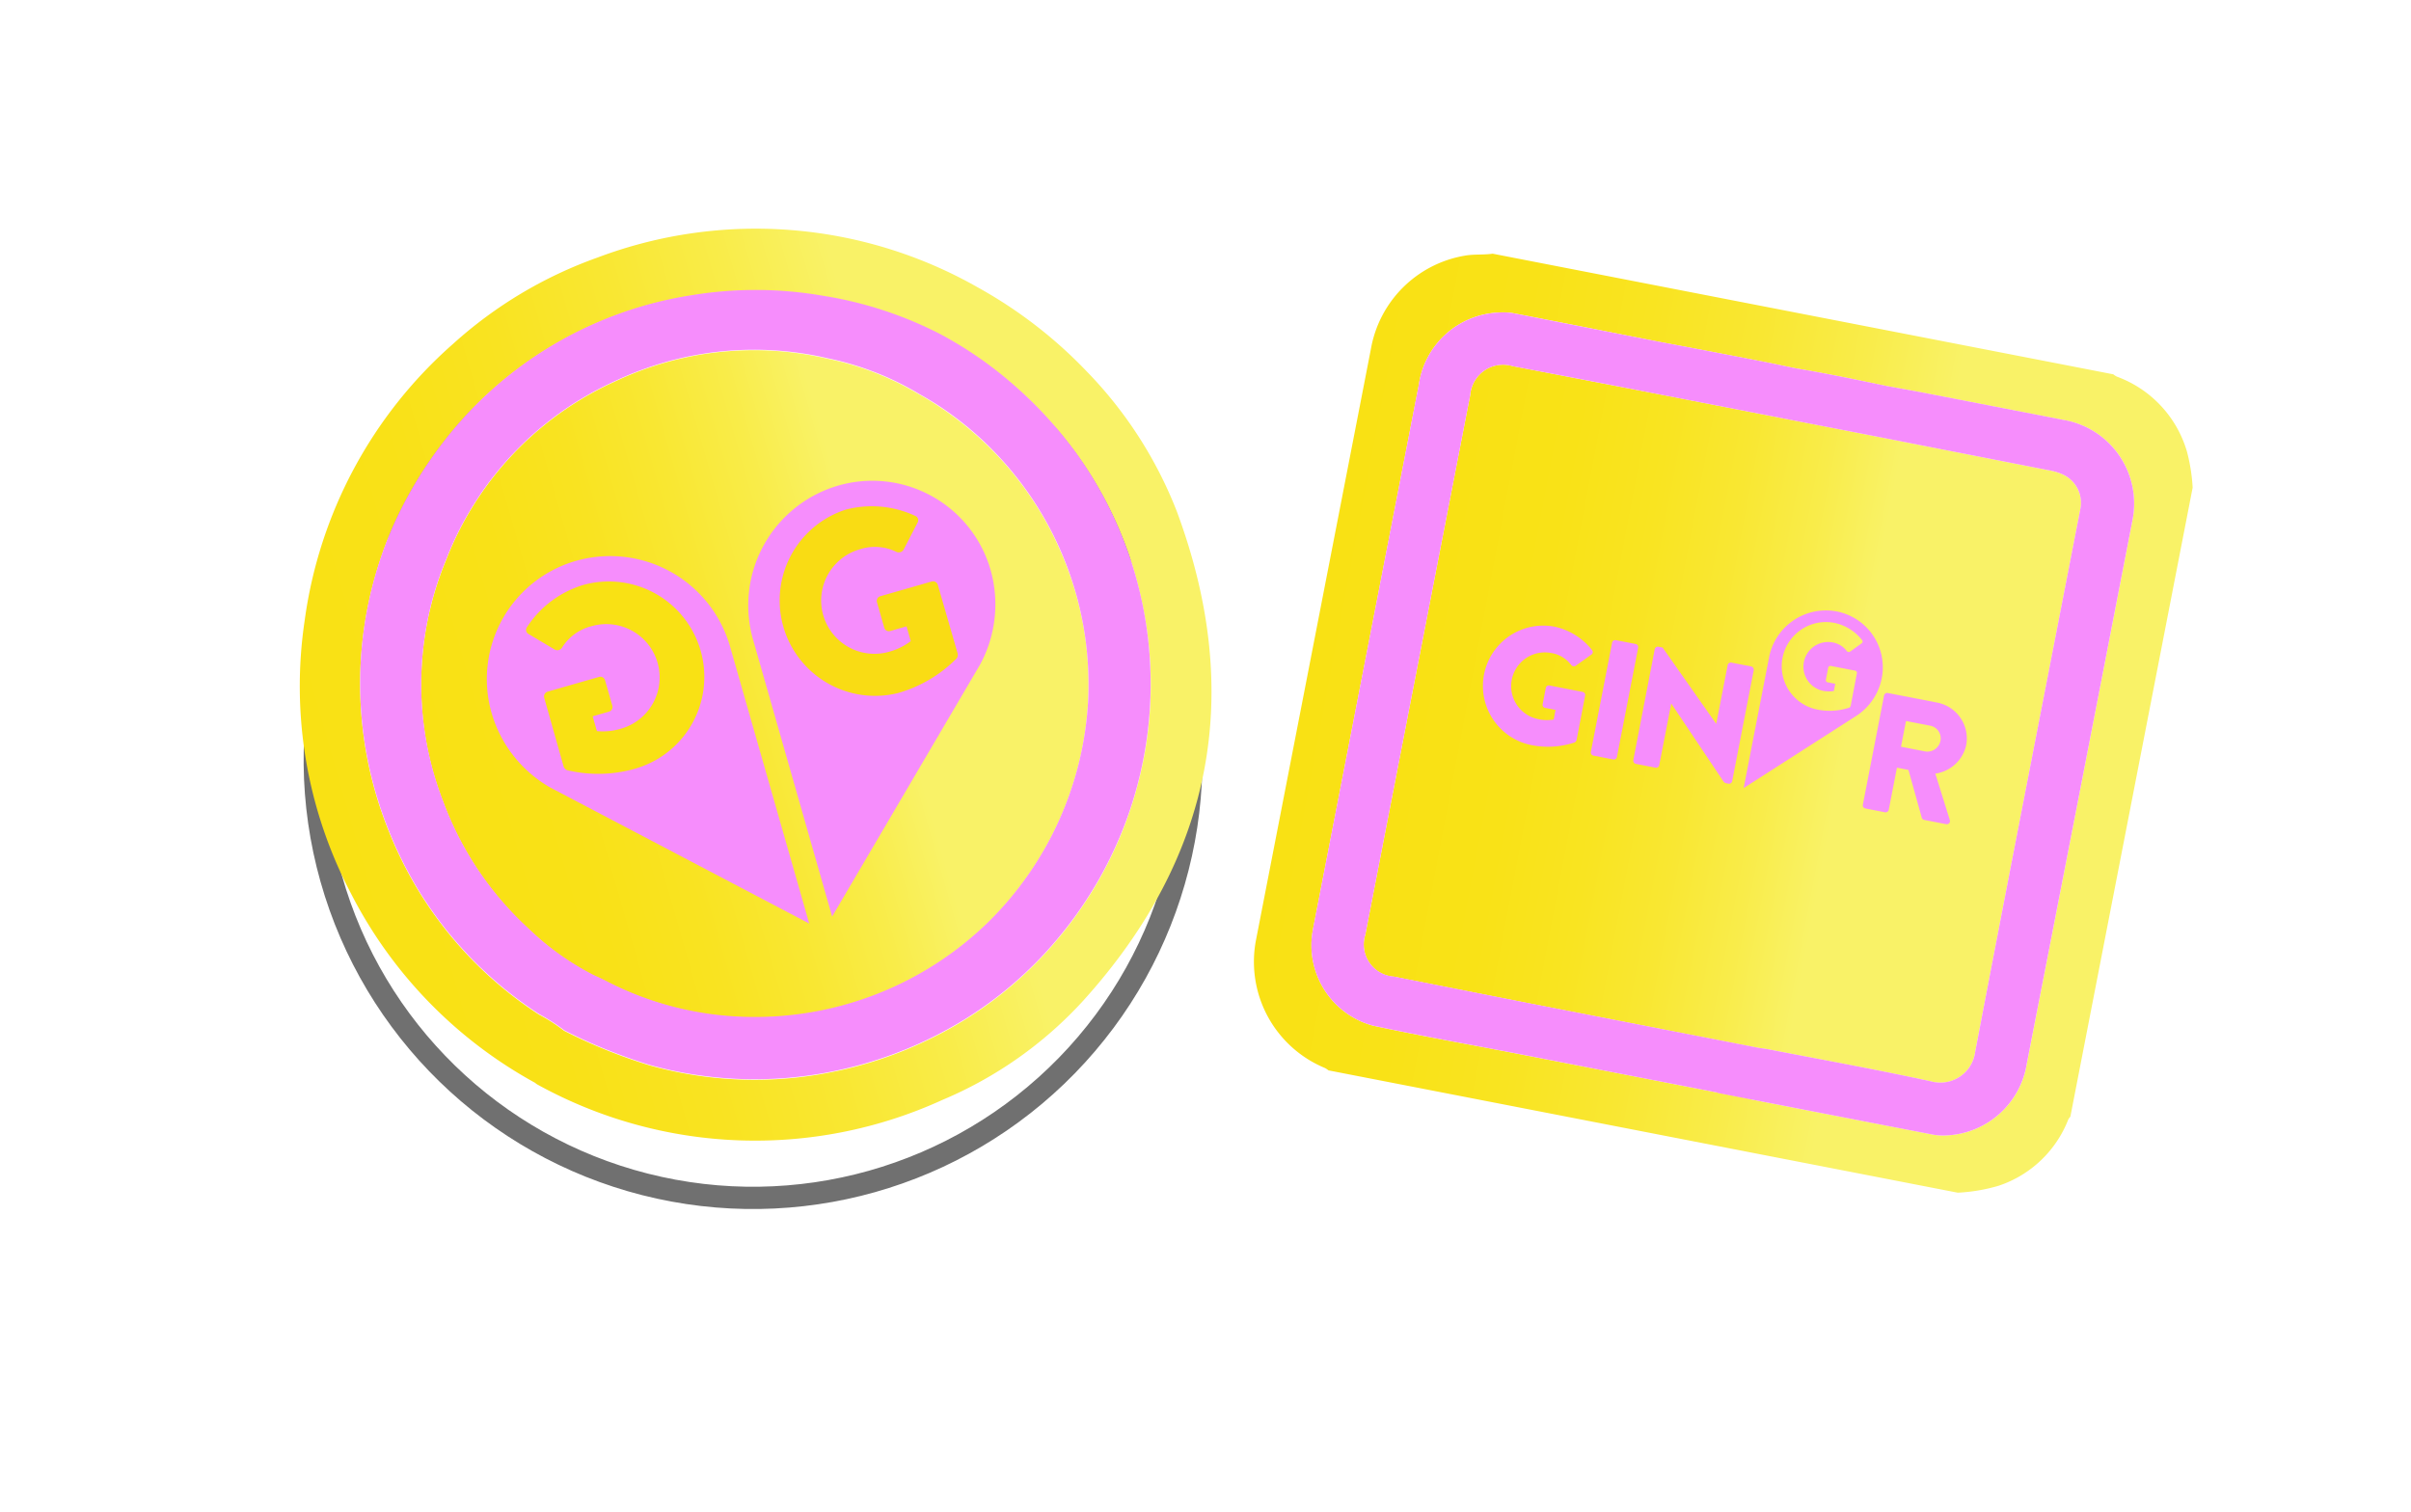
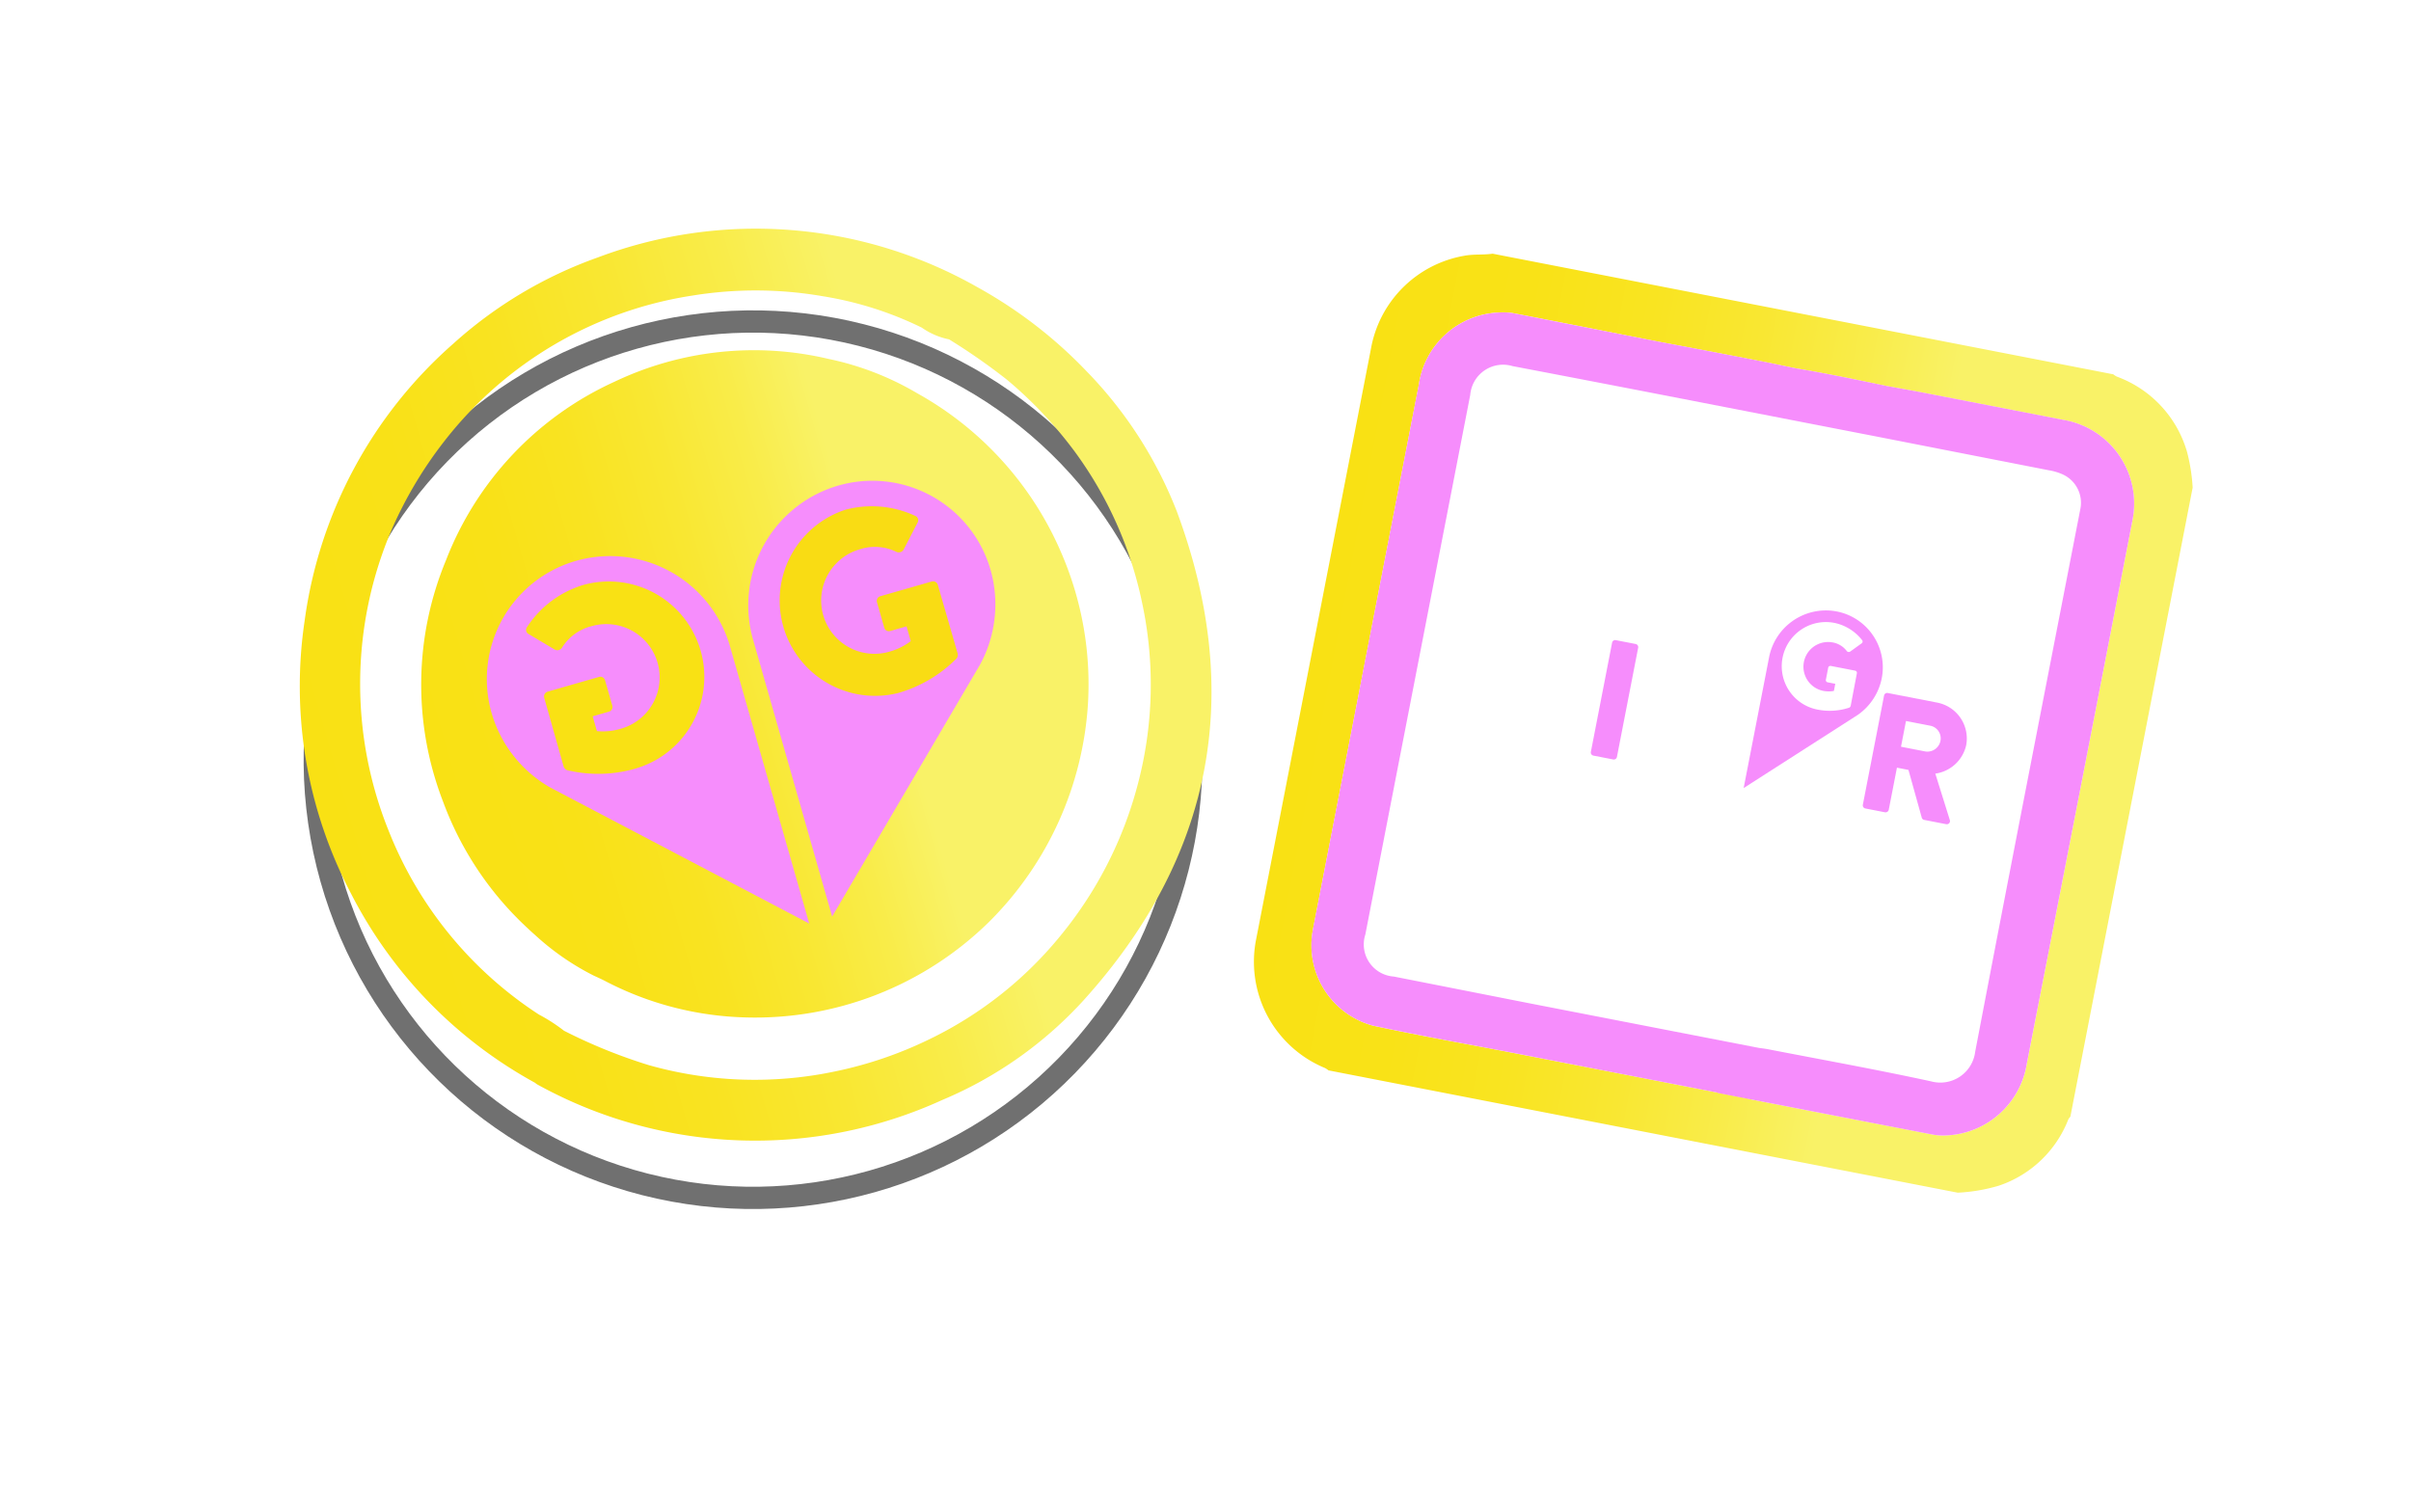
<svg xmlns="http://www.w3.org/2000/svg" width="108.235" height="67.906" viewBox="0 0 108.235 67.906">
  <defs>
    <filter id="Rectangle_1025" x="46.41" y="4.523" width="61.824" height="61.824" filterUnits="userSpaceOnUse">
      <feOffset dy="3" input="SourceAlpha" />
      <feGaussianBlur stdDeviation="3" result="blur" />
      <feFlood flood-opacity="0.161" />
      <feComposite operator="in" in2="blur" />
      <feComposite in="SourceGraphic" />
    </filter>
    <linearGradient id="linear-gradient" y1="0.5" x2="1" y2="0.5" gradientUnits="objectBoundingBox">
      <stop offset="0" stop-color="#f9e114" />
      <stop offset="0.18" stop-color="#f9e217" />
      <stop offset="0.326" stop-color="#f9e421" />
      <stop offset="0.46" stop-color="#f9e732" />
      <stop offset="0.586" stop-color="#f9ec4a" />
      <stop offset="0.701" stop-color="#f9f267" />
      <stop offset="1" stop-color="#f9f267" />
    </linearGradient>
    <filter id="Ellipse_167" x="0" y="0" width="67.906" height="67.906" filterUnits="userSpaceOnUse">
      <feOffset dy="3" input="SourceAlpha" />
      <feGaussianBlur stdDeviation="3" result="blur-2" />
      <feFlood flood-opacity="0.161" />
      <feComposite operator="in" in2="blur-2" />
      <feComposite in="SourceGraphic" />
    </filter>
    <linearGradient id="linear-gradient-3" y1="0.5" x2="1" y2="0.5" gradientUnits="objectBoundingBox">
      <stop offset="0" stop-color="#f9e114" />
      <stop offset="0.181" stop-color="#f9e117" />
      <stop offset="0.327" stop-color="#f9e321" />
      <stop offset="0.46" stop-color="#f9e732" />
      <stop offset="0.586" stop-color="#f9ec49" />
      <stop offset="0.701" stop-color="#f9f267" />
    </linearGradient>
    <linearGradient id="linear-gradient-5" x1="15.619" y1="-11.086" x2="16.67" y2="-11.325" gradientUnits="objectBoundingBox">
      <stop offset="0" stop-color="#f9dc14" />
      <stop offset="0.459" stop-color="#f9e145" />
      <stop offset="1" stop-color="#f9e885" />
    </linearGradient>
    <linearGradient id="linear-gradient-6" x1="15.582" y1="-11.222" x2="16.582" y2="-11.22" gradientUnits="objectBoundingBox">
      <stop offset="0" stop-color="#f9e114" />
      <stop offset="0.948" stop-color="#f9e114" />
      <stop offset="1" stop-color="#f9e114" />
    </linearGradient>
  </defs>
  <g id="Group_2073" data-name="Group 2073" transform="translate(-329.789 -1616.593)">
    <g id="Group_1154" data-name="Group 1154" transform="translate(392.332 1627.115) rotate(11)">
      <g transform="matrix(0.98, -0.19, 0.19, 0.98, -63.4, 1.6)" filter="url(#Rectangle_1025)">
        <rect id="Rectangle_1025-2" data-name="Rectangle 1025" width="37.379" height="37.379" rx="10" transform="translate(62.54 10.52) rotate(11)" fill="#fff" />
      </g>
      <g id="Group_1125" data-name="Group 1125" transform="translate(0 0)">
        <g id="Group_1122" data-name="Group 1122">
          <path id="Path_3435" data-name="Path 3435" d="M37.4,4.312V33.088a.6.6,0,0,0-.067.137,5.08,5.08,0,0,1-2.5,3.518,7.833,7.833,0,0,1-1.744.657H4.312a.958.958,0,0,0-.176-.074A5.161,5.161,0,0,1,0,32.266Q0,18.751,0,5.237A5.152,5.152,0,0,1,3.312.336C3.713.175,4.144.142,4.548,0H32.932a.887.887,0,0,0,.176.071,5.108,5.108,0,0,1,3.738,2.715A8.09,8.09,0,0,1,37.4,4.312ZM18.9,35.045l4.156,0c.065.005.13.015.195.015q4.095,0,8.189-.006A2.582,2.582,0,0,0,31.979,35a3.821,3.821,0,0,0,3.049-3.847q.007-12.421,0-24.842a3.81,3.81,0,0,0-3.911-3.874q-3.1,0-6.191,0c-.626,0-1.253.013-1.879.02-1.385-.02-2.77-.039-4.155,0-.532-.006-1.065-.017-1.6-.016q-2.337,0-4.675.016c-2.22-.006-4.44-.014-6.66-.012a2.8,2.8,0,0,0-.656.1A3.783,3.783,0,0,0,2.419,6.4q0,12.362,0,24.724c0,.17,0,.34.014.509a3.74,3.74,0,0,0,3.452,3.415c2.245.044,4.492,0,6.738,0Z" fill="url(#linear-gradient)" />
-           <path id="Path_3436" data-name="Path 3436" d="M27.866,1.7c0-.1,0-.209,0-.313A1.4,1.4,0,0,0,26.813.082a2.441,2.441,0,0,0-.659-.069L18.279,0H7.851Q4.737.007,1.623.014A1.479,1.479,0,0,0,0,1.647q0,12.34,0,24.68a1.447,1.447,0,0,0,1.622,1.613l6.228.017h6.272l4.154,0c.156-.008.312-.022.468-.022,2.482,0,4.964-.036,7.445.019a1.577,1.577,0,0,0,1.691-1.679C27.853,18.083,27.866,9.893,27.866,1.7Z" transform="translate(4.771 4.77)" fill="url(#linear-gradient)" />
-           <path id="Path_3437" data-name="Path 3437" d="M2.708,0A2.914,2.914,0,0,1,4.549.709a.132.132,0,0,1,.015.2l-.6.634a.16.16,0,0,1-.2.007,1.388,1.388,0,0,0-.988-.362,1.513,1.513,0,0,0,.008,3.026A1.787,1.787,0,0,0,3.455,4.1V3.659H2.98a.137.137,0,0,1-.143-.131s0,0,0,0V2.777a.139.139,0,0,1,.134-.143H4.5a.142.142,0,0,1,.136.143L4.64,4.806a.187.187,0,0,1-.06.121,3.812,3.812,0,0,1-1.871.49A2.708,2.708,0,0,1,2.708,0" transform="translate(7.774 15.909)" fill="#f68dfc" />
          <path id="Path_3438" data-name="Path 3438" d="M.143,0h.906a.143.143,0,0,1,.143.143h0V5.138a.143.143,0,0,1-.143.143H.143A.143.143,0,0,1,0,5.138H0V.144A.143.143,0,0,1,.143,0Z" transform="translate(13.145 15.977)" fill="#f68dfc" />
-           <path id="Path_3439" data-name="Path 3439" d="M0,.135A.142.142,0,0,1,.143,0H.332l3.01,2.9H3.35V.218A.143.143,0,0,1,3.493.075H4.4a.149.149,0,0,1,.143.143V5.3a.142.142,0,0,1-.143.136H4.278a.222.222,0,0,1-.1-.038L1.2,2.4H1.192V5.213a.143.143,0,0,1-.143.143h-.9a.148.148,0,0,1-.143-.143Z" transform="translate(15.08 15.902)" fill="#f68dfc" />
          <path id="Path_3440" data-name="Path 3440" d="M0,.143A.143.143,0,0,1,.143,0H2.4A1.64,1.64,0,0,1,4.044,1.63,1.656,1.656,0,0,1,2.927,3.146L3.961,5.062a.143.143,0,0,1-.128.219h-1a.139.139,0,0,1-.121-.068l-1-2H1.185V5.138a.148.148,0,0,1-.143.143h-.9A.143.143,0,0,1,0,5.138ZM2.3,2.255a.6.6,0,0,0,.573-.6A.578.578,0,0,0,2.3,1.078H1.184V2.255Z" transform="translate(25.583 15.977)" fill="#f68dfc" />
          <g id="Group_1121" data-name="Group 1121" transform="translate(20.188 12.821)">
            <path id="Path_3441" data-name="Path 3441" d="M5.144,2.491A2.556,2.556,0,0,0,2.523,0,2.6,2.6,0,0,0,0,2.618V8.58l4.4-4.2A2.624,2.624,0,0,0,5.144,2.6Q5.145,2.548,5.144,2.491ZM3.967,4.13a2.791,2.791,0,0,1-1.37.359A1.983,1.983,0,0,1,2.565.523H2.6a2.133,2.133,0,0,1,1.348.519.1.1,0,0,1,.024.134.1.1,0,0,1-.013.015l-.436.464a.117.117,0,0,1-.149.006A1.015,1.015,0,0,0,2.646,1.4a1.108,1.108,0,0,0,.006,2.215,1.31,1.31,0,0,0,.492-.088V3.2H2.8a.1.1,0,0,1-.105-.1.037.037,0,0,1,0,0V2.556a.1.1,0,0,1,.1-.105H3.906a.1.1,0,0,1,.1.105l.006,1.486A.137.137,0,0,1,3.967,4.13Z" transform="translate(0 0)" fill="#f68dfc" />
          </g>
          <path id="Path_3442" data-name="Path 3442" d="M32.61,3.876A3.81,3.81,0,0,0,28.7,0q-3.1,0-6.191,0c-.626,0-1.253.013-1.879.02h0c-1.385-.02-2.77-.039-4.155,0-.532-.006-1.065-.017-1.6-.016q-2.337,0-4.675.016C7.982.019,5.762.01,3.542.012a2.792,2.792,0,0,0-.656.1A3.783,3.783,0,0,0,0,3.961Q0,16.323,0,28.685c0,.17,0,.34.014.509a3.74,3.74,0,0,0,3.452,3.415c2.245.044,4.492,0,6.738,0h9.031v.014h3.871q2.956,0,5.911-.005a2.587,2.587,0,0,0,.543-.054,3.822,3.822,0,0,0,3.049-3.846Q32.618,16.3,32.61,3.876ZM28.543,30.286c-2.48-.055-4.963-.02-7.445-.019-.138,0-.276.011-.414.019H19.236v0l-2.76,0H10.2l-6.228-.017A1.447,1.447,0,0,1,2.354,28.66q0-12.34,0-24.68A1.479,1.479,0,0,1,3.976,2.348q3.114-.011,6.228-.014H20.632l7.875.011a2.441,2.441,0,0,1,.659.069,1.4,1.4,0,0,1,1.051,1.308c0,.1,0,.209,0,.313,0,8.19-.012,16.379.016,24.569A1.577,1.577,0,0,1,28.543,30.286Z" transform="translate(2.417 2.436)" fill="#f68dfc" />
        </g>
      </g>
    </g>
    <g id="Group_1155" data-name="Group 1155" transform="translate(338.411 1633.329) rotate(-16)">
      <g transform="matrix(0.96, 0.28, -0.28, 0.96, -3.67, -18.46)" filter="url(#Ellipse_167)">
        <g id="Ellipse_167-2" data-name="Ellipse 167" transform="translate(9 17.12) rotate(-16)" fill="#fff" stroke="#707070" stroke-width="1">
          <ellipse cx="20.174" cy="20.174" rx="20.174" ry="20.174" stroke="none" />
          <ellipse cx="20.174" cy="20.174" rx="19.674" ry="19.674" fill="none" />
        </g>
      </g>
      <g id="Group_1024" data-name="Group 1024" transform="translate(0 0)">
        <g id="Group_1018" data-name="Group 1018">
          <g id="Group_1017" data-name="Group 1017" transform="translate(0 0)">
            <path id="Path_3321" data-name="Path 3321" d="M40.781,18.185A18.8,18.8,0,0,0,38.618,11,20.46,20.46,0,0,0,34.97,6.045a20.144,20.144,0,0,0-16.051-6,19.342,19.342,0,0,0-7.306,1.942,20.134,20.134,0,0,0-9.82,10.1A19.984,19.984,0,0,0,.413,24.437,20.158,20.158,0,0,0,6.02,34.894a.478.478,0,0,0,.077.1,20.229,20.229,0,0,0,17.288,5.673,17.985,17.985,0,0,0,7.322-2.553C38.088,33.518,41.439,26.84,40.781,18.185ZM38.151,21.68a17.5,17.5,0,0,1-2.476,7.856,17.8,17.8,0,0,1-5.089,5.452A17.29,17.29,0,0,1,23.5,37.9a17.824,17.824,0,0,1-4.275.218,17.491,17.491,0,0,1-8.081-2.583A23.886,23.886,0,0,1,7.908,33a7.664,7.664,0,0,0-.883-1.01,17.506,17.506,0,0,1-4.207-9.77A17.64,17.64,0,0,1,6.705,9.2,18.457,18.457,0,0,1,10.032,6.08,17.452,17.452,0,0,1,22.585,2.865a17.655,17.655,0,0,1,5.562,1.628,15.755,15.755,0,0,1,3.9,2.587,3.25,3.25,0,0,0,1.034.846,27.589,27.589,0,0,1,2,2.46,18.756,18.756,0,0,1,2.038,3.952A17.454,17.454,0,0,1,38.151,21.68Z" fill-rule="evenodd" fill="url(#linear-gradient-3)" />
            <path id="Path_3322" data-name="Path 3322" d="M29.818,13.212a14.912,14.912,0,0,0-4.249-8.766,13.076,13.076,0,0,0-3.423-2.594A14.55,14.55,0,0,0,12.652.195,14.58,14.58,0,0,0,3.164,5.813,14.556,14.556,0,0,0,.046,16.172,14.612,14.612,0,0,0,2.127,22.7q.118.2.24.39a11.624,11.624,0,0,0,2.012,2.464.2.2,0,0,0,.017.015h0c.144.125.29.247.426.376a14.391,14.391,0,0,0,5.583,3.3,14.978,14.978,0,0,0,11.7-1.093,15.13,15.13,0,0,0,6.99-8.216A14.835,14.835,0,0,0,29.818,13.212Z" transform="translate(5.476 5.418)" fill="url(#linear-gradient-3)" />
          </g>
          <path id="Path_3323" data-name="Path 3323" d="M0,18.523.015,5.647A5.6,5.6,0,0,1,5.471,0a5.522,5.522,0,0,1,5.655,5.63A5.664,5.664,0,0,1,9.511,9.47" transform="translate(20.891 12.867)" fill="#f68dfc" />
          <path id="Path_3324" data-name="Path 3324" d="M4.288,0A4.609,4.609,0,0,1,7.2,1.126a.21.21,0,0,1,.024.322l-.944,1a.253.253,0,0,1-.322.012,2.188,2.188,0,0,0-1.562-.574A2.392,2.392,0,0,0,4.4,6.67a2.83,2.83,0,0,0,1.062-.19V5.789H4.711a.216.216,0,0,1-.227-.215V4.391a.219.219,0,0,1,.227-.226l2.4,0a.224.224,0,0,1,.215.227L7.333,7.6a.292.292,0,0,1-.1.19,6.028,6.028,0,0,1-2.96.773A4.284,4.284,0,0,1,4.288,0" transform="translate(22.231 13.996)" fill="url(#linear-gradient-5)" />
          <path id="Path_3325" data-name="Path 3325" d="M11.1,18.537,11.112,5.66A5.6,5.6,0,0,0,5.669,0,5.521,5.521,0,0,0,0,5.617,5.667,5.667,0,0,0,1.607,9.46" transform="translate(8.716 12.871)" fill="#f68dfc" />
          <path id="Path_3326" data-name="Path 3326" d="M3.064,0A4.611,4.611,0,0,0,.151,1.118a.209.209,0,0,0-.024.322l.941,1a.251.251,0,0,0,.322.013,2.19,2.19,0,0,1,1.564-.571A2.392,2.392,0,0,1,2.936,6.67a2.818,2.818,0,0,1-1.061-.193V5.786h.752a.217.217,0,0,0,.228-.215V4.391a.219.219,0,0,0-.227-.227l-2.4,0a.225.225,0,0,0-.215.227L0,7.6a.3.3,0,0,0,.1.191,6.027,6.027,0,0,0,2.958.78A4.284,4.284,0,0,0,3.064,0" transform="translate(11.161 13.999)" fill="url(#linear-gradient-6)" />
-           <path id="Path_3327" data-name="Path 3327" d="M34.394,11.624a18.742,18.742,0,0,0-2.038-3.952,17.479,17.479,0,0,0-1.974-2.424c-.487-.5-.694-.657-.805-.763a17.439,17.439,0,0,0-4.157-2.706A17.678,17.678,0,0,0,19.857.15,17.448,17.448,0,0,0,7.3,3.366,18.46,18.46,0,0,0,3.976,6.482,17.641,17.641,0,0,0,.09,19.506,17.487,17.487,0,0,0,4.3,29.275a8.26,8.26,0,0,1,.853.97.436.436,0,0,0,.029.041A24.048,24.048,0,0,0,8.414,32.82,17.5,17.5,0,0,0,16.495,35.4a17.871,17.871,0,0,0,4.275-.218,17.308,17.308,0,0,0,7.086-2.91,17.8,17.8,0,0,0,5.088-5.453,17.75,17.75,0,0,0,1.449-15.2ZM31.842,22.635a15.113,15.113,0,0,1-6.989,8.215,14.985,14.985,0,0,1-11.7,1.094,14.393,14.393,0,0,1-5.583-3.3c-.137-.13-.286-.252-.427-.375,0-.006-.01-.008-.017-.015A12.234,12.234,0,0,1,4.874,25.4a14.62,14.62,0,0,1-2.081-6.529A14.557,14.557,0,0,1,5.911,8.515,14.588,14.588,0,0,1,15.4,2.9a14.548,14.548,0,0,1,9.494,1.657A13.065,13.065,0,0,1,28.316,7.15c.026.025.048.051.07.074a14.552,14.552,0,0,1,2.482,3.349,15.016,15.016,0,0,1,.975,12.062Z" transform="translate(2.737 2.694)" fill="#f68dfc" />
        </g>
      </g>
    </g>
  </g>
</svg>